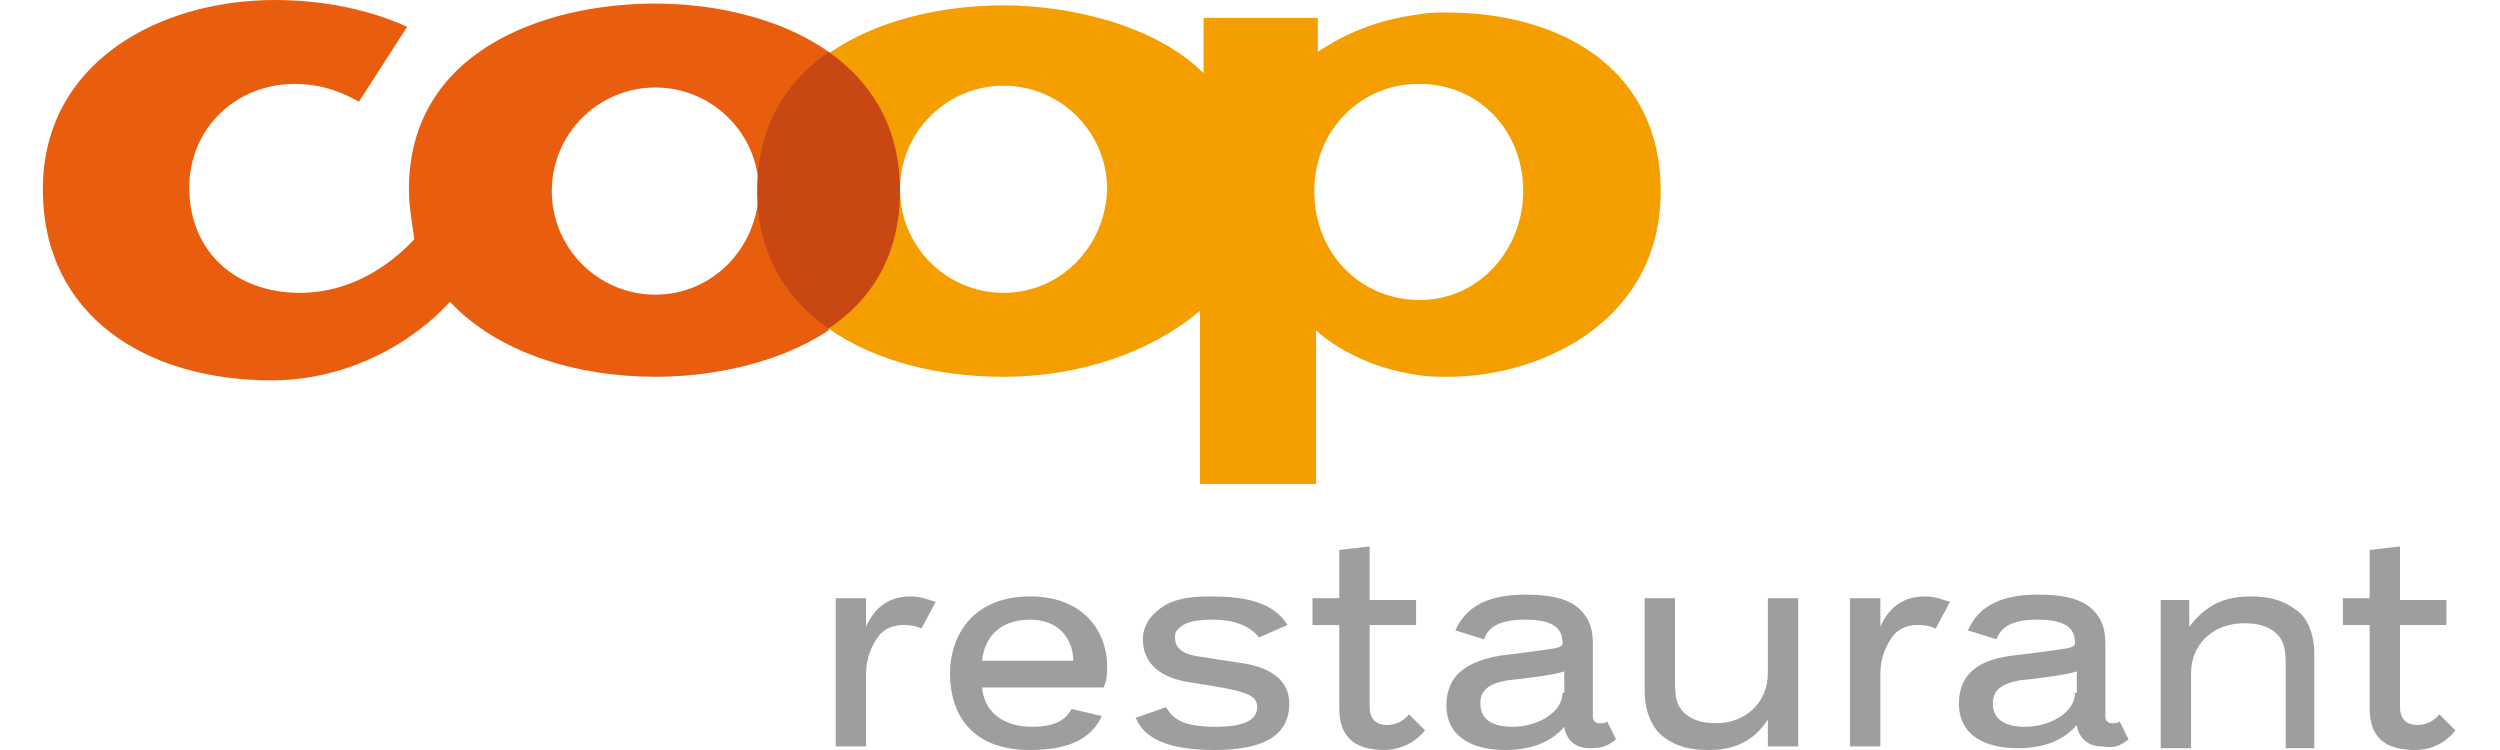
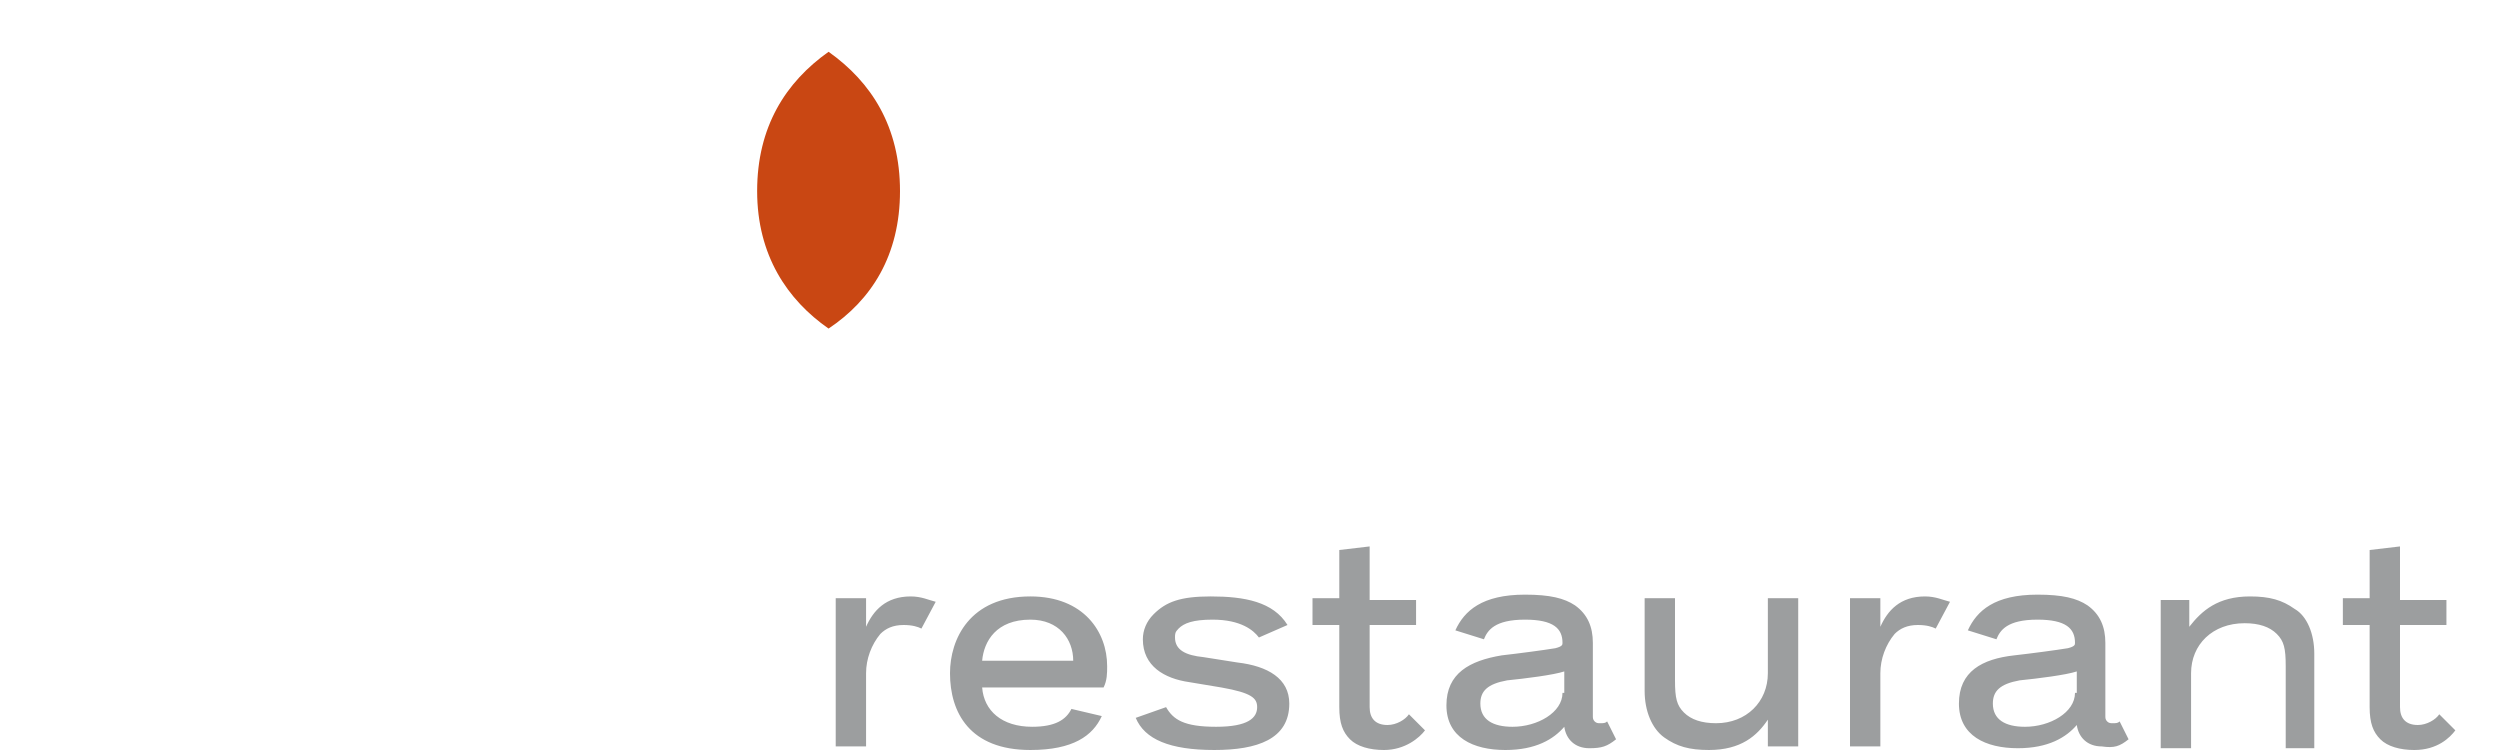
<svg xmlns="http://www.w3.org/2000/svg" width="140" height="42" viewBox="0 0 140 42">
  <g fill-rule="evenodd" clip-rule="evenodd">
-     <path fill="#E95D0F" d="M46.4 2.9C43.7 1 40 .2 36.7.2c-6.3 0-13.8 2.7-13.8 10.4 0 1 .2 2 .3 2.8-1.4 1.5-3.6 3-6.4 3-3.6 0-6.2-2.3-6.2-5.9 0-3.3 2.6-5.8 5.9-5.8 1.7 0 2.9.6 3.6 1l2.7-4.2C21.5.9 18.9 0 15.4 0c-6.5 0-13 3.5-13 10.6s5.8 10.7 12.8 10.7c4.4 0 8-2.2 10-4.4 2.6 2.8 7 4.2 11.5 4.2 3.3 0 7-.8 9.7-2.6V2.9zm-9.7 13.6c-3.2 0-5.8-2.6-5.8-5.8 0-3.2 2.6-5.8 5.8-5.8 3.2 0 5.8 2.6 5.8 5.8-.1 3.2-2.6 5.8-5.8 5.8z" />
-     <path fill="#F49E00" d="M81 .7c-.5 0-1 0-1.5.1-2.4.3-4.2 1.1-5.7 2.1V1h-6.4v3.1C64.7 1.4 59.9.3 56.2.3c-3.4 0-7.1.8-9.8 2.7v15.4c2.7 1.9 6.3 2.7 9.8 2.7 4.3 0 8.3-1.4 11-3.7v9.7h6.5v-8.6c1 .9 2.9 2.1 5.7 2.5.6.1 1.1.1 1.7.1C86.3 21.1 93 18 93 10.7 93 4 87.6.7 81 .7zM56.2 16.4c-3.2 0-5.8-2.6-5.8-5.8 0-3.2 2.6-5.8 5.8-5.8 3.2 0 5.8 2.6 5.8 5.8-.1 3.2-2.6 5.8-5.8 5.8zm23.3.4c-3.3 0-5.9-2.6-5.9-6.1 0-3.5 2.7-6 5.8-6h.1c3.3 0 5.8 2.6 5.8 6 0 3.2-2.4 6.1-5.8 6.1z" />
    <path fill="#9C9E9F" d="M52.4 33.7c-.4-.1-.8-.3-1.4-.3-1.4 0-2.1.8-2.5 1.7v-1.6h-1.7v8.3h1.7v-4.1c0-.8.3-1.6.8-2.2.3-.3.7-.5 1.3-.5.5 0 .8.1 1 .2l.8-1.5zM62 37.3c0-1.9-1.3-3.9-4.3-3.9-3.4 0-4.5 2.4-4.5 4.3 0 2.2 1.1 4.3 4.5 4.3 2.4 0 3.5-.8 4-1.9l-1.7-.4c-.3.6-.9 1-2.2 1-1.7 0-2.7-.9-2.8-2.2h6.8c.2-.4.2-.8.2-1.2zm-1.9-.3H55c.1-1.1.8-2.3 2.7-2.3 1.6 0 2.4 1.1 2.4 2.3zM72.2 39.4c0-1.4-1.2-2.1-2.9-2.3l-1.9-.3c-1-.1-1.6-.4-1.6-1.1 0-.2 0-.3.2-.5.3-.3.8-.5 1.9-.5 1.6 0 2.3.6 2.6 1l1.6-.7c-.8-1.3-2.4-1.6-4.3-1.6-1.7 0-2.5.3-3.2 1-.4.4-.6.9-.6 1.4 0 1.5 1.2 2.2 2.6 2.4l1.8.3c1.7.3 2 .6 2 1.1 0 .6-.5 1.1-2.3 1.1-1.8 0-2.4-.4-2.8-1.1l-1.7.6c.5 1.2 1.9 1.8 4.4 1.8 2.4 0 4.2-.6 4.2-2.6zM79.8 40.9l-.9-.9c-.2.3-.7.6-1.2.6-.7 0-1-.4-1-1V35h2.6v-1.4h-2.6v-3l-1.7.2v2.7h-1.5V35H75v4.6c0 .9.2 1.4.6 1.8.4.4 1.1.6 1.9.6 1.2 0 2-.7 2.3-1.1zM90.5 41.4l-.5-1c-.1.1-.2.1-.4.1-.1 0-.2 0-.3-.1-.1-.1-.1-.2-.1-.3V36c0-.9-.3-1.6-1-2.1-.6-.4-1.4-.6-2.8-.6-2.4 0-3.4.9-3.9 2l1.6.5c.2-.5.6-1.1 2.3-1.1 1.6 0 2.1.5 2.1 1.3 0 .1 0 .2-.4.3-.6.1-2.1.3-3 .4-1.8.3-3.1 1-3.1 2.8 0 1.8 1.5 2.5 3.3 2.5 1.7 0 2.7-.6 3.3-1.3.1.7.6 1.2 1.4 1.2.7 0 1-.1 1.5-.5zm-3-2.6c0 1.1-1.4 1.9-2.8 1.9-1.1 0-1.8-.4-1.8-1.3 0-.7.4-1.1 1.5-1.3 1-.1 2.6-.3 3.2-.5v1.2h-.1zM100.7 41.8v-8.3H99v4.2c0 1.6-1.2 2.8-2.9 2.8-.8 0-1.4-.2-1.8-.6-.4-.4-.5-.8-.5-1.8v-4.6h-1.7v5.2c0 1.1.4 2.1 1.1 2.6.7.5 1.4.7 2.5.7 1.8 0 2.7-.8 3.3-1.7v1.5h1.7zM109.2 33.7c-.4-.1-.8-.3-1.4-.3-1.4 0-2.1.8-2.5 1.7v-1.6h-1.7v8.3h1.7v-4.1c0-.8.3-1.6.8-2.2.3-.3.7-.5 1.3-.5.5 0 .8.1 1 .2l.8-1.5zM119.2 41.4l-.5-1c-.1.1-.2.1-.4.1-.1 0-.2 0-.3-.1-.1-.1-.1-.2-.1-.3V36c0-.9-.3-1.6-1-2.1-.6-.4-1.4-.6-2.8-.6-2.4 0-3.4.9-3.9 2l1.6.5c.2-.5.6-1.1 2.3-1.1 1.6 0 2.1.5 2.1 1.3 0 .1 0 .2-.4.3-.6.1-2.1.3-3 .4-1.8.2-3.1.9-3.1 2.7 0 1.8 1.5 2.5 3.3 2.5 1.7 0 2.7-.6 3.3-1.3.1.7.6 1.2 1.4 1.2.7.1 1 0 1.5-.4zm-3-2.6c0 1.1-1.4 1.9-2.8 1.9-1.1 0-1.8-.4-1.8-1.3 0-.7.4-1.1 1.5-1.3 1-.1 2.6-.3 3.2-.5v1.2h-.1zM129.6 41.8v-5.2c0-1.1-.4-2.1-1.1-2.5-.7-.5-1.4-.7-2.5-.7-1.8 0-2.7.8-3.4 1.7v-1.5H121v8.3h1.7v-4.2c0-1.6 1.2-2.8 3-2.8.8 0 1.4.2 1.8.6.4.4.5.8.5 1.8v4.6h1.6v-.1zM137.5 40.9l-.9-.9c-.2.3-.7.6-1.2.6-.7 0-1-.4-1-1V35h2.6v-1.4h-2.6v-3l-1.7.2v2.7h-1.5V35h1.5v4.6c0 .9.2 1.4.6 1.8.4.4 1.1.6 1.9.6 1.3 0 2-.7 2.3-1.1z" />
-     <path fill="#C94713" d="M46.4 18.4c-2.3-1.6-4-4.1-4-7.7 0-3.6 1.6-6.1 4-7.8 2.4 1.7 4 4.2 4 7.8 0 3.6-1.6 6.1-4 7.7z" />
+     <path fill="#C94713" d="M46.4 18.4c-2.3-1.6-4-4.1-4-7.7 0-3.6 1.6-6.1 4-7.8 2.4 1.7 4 4.2 4 7.8 0 3.6-1.6 6.1-4 7.7" />
  </g>
</svg>